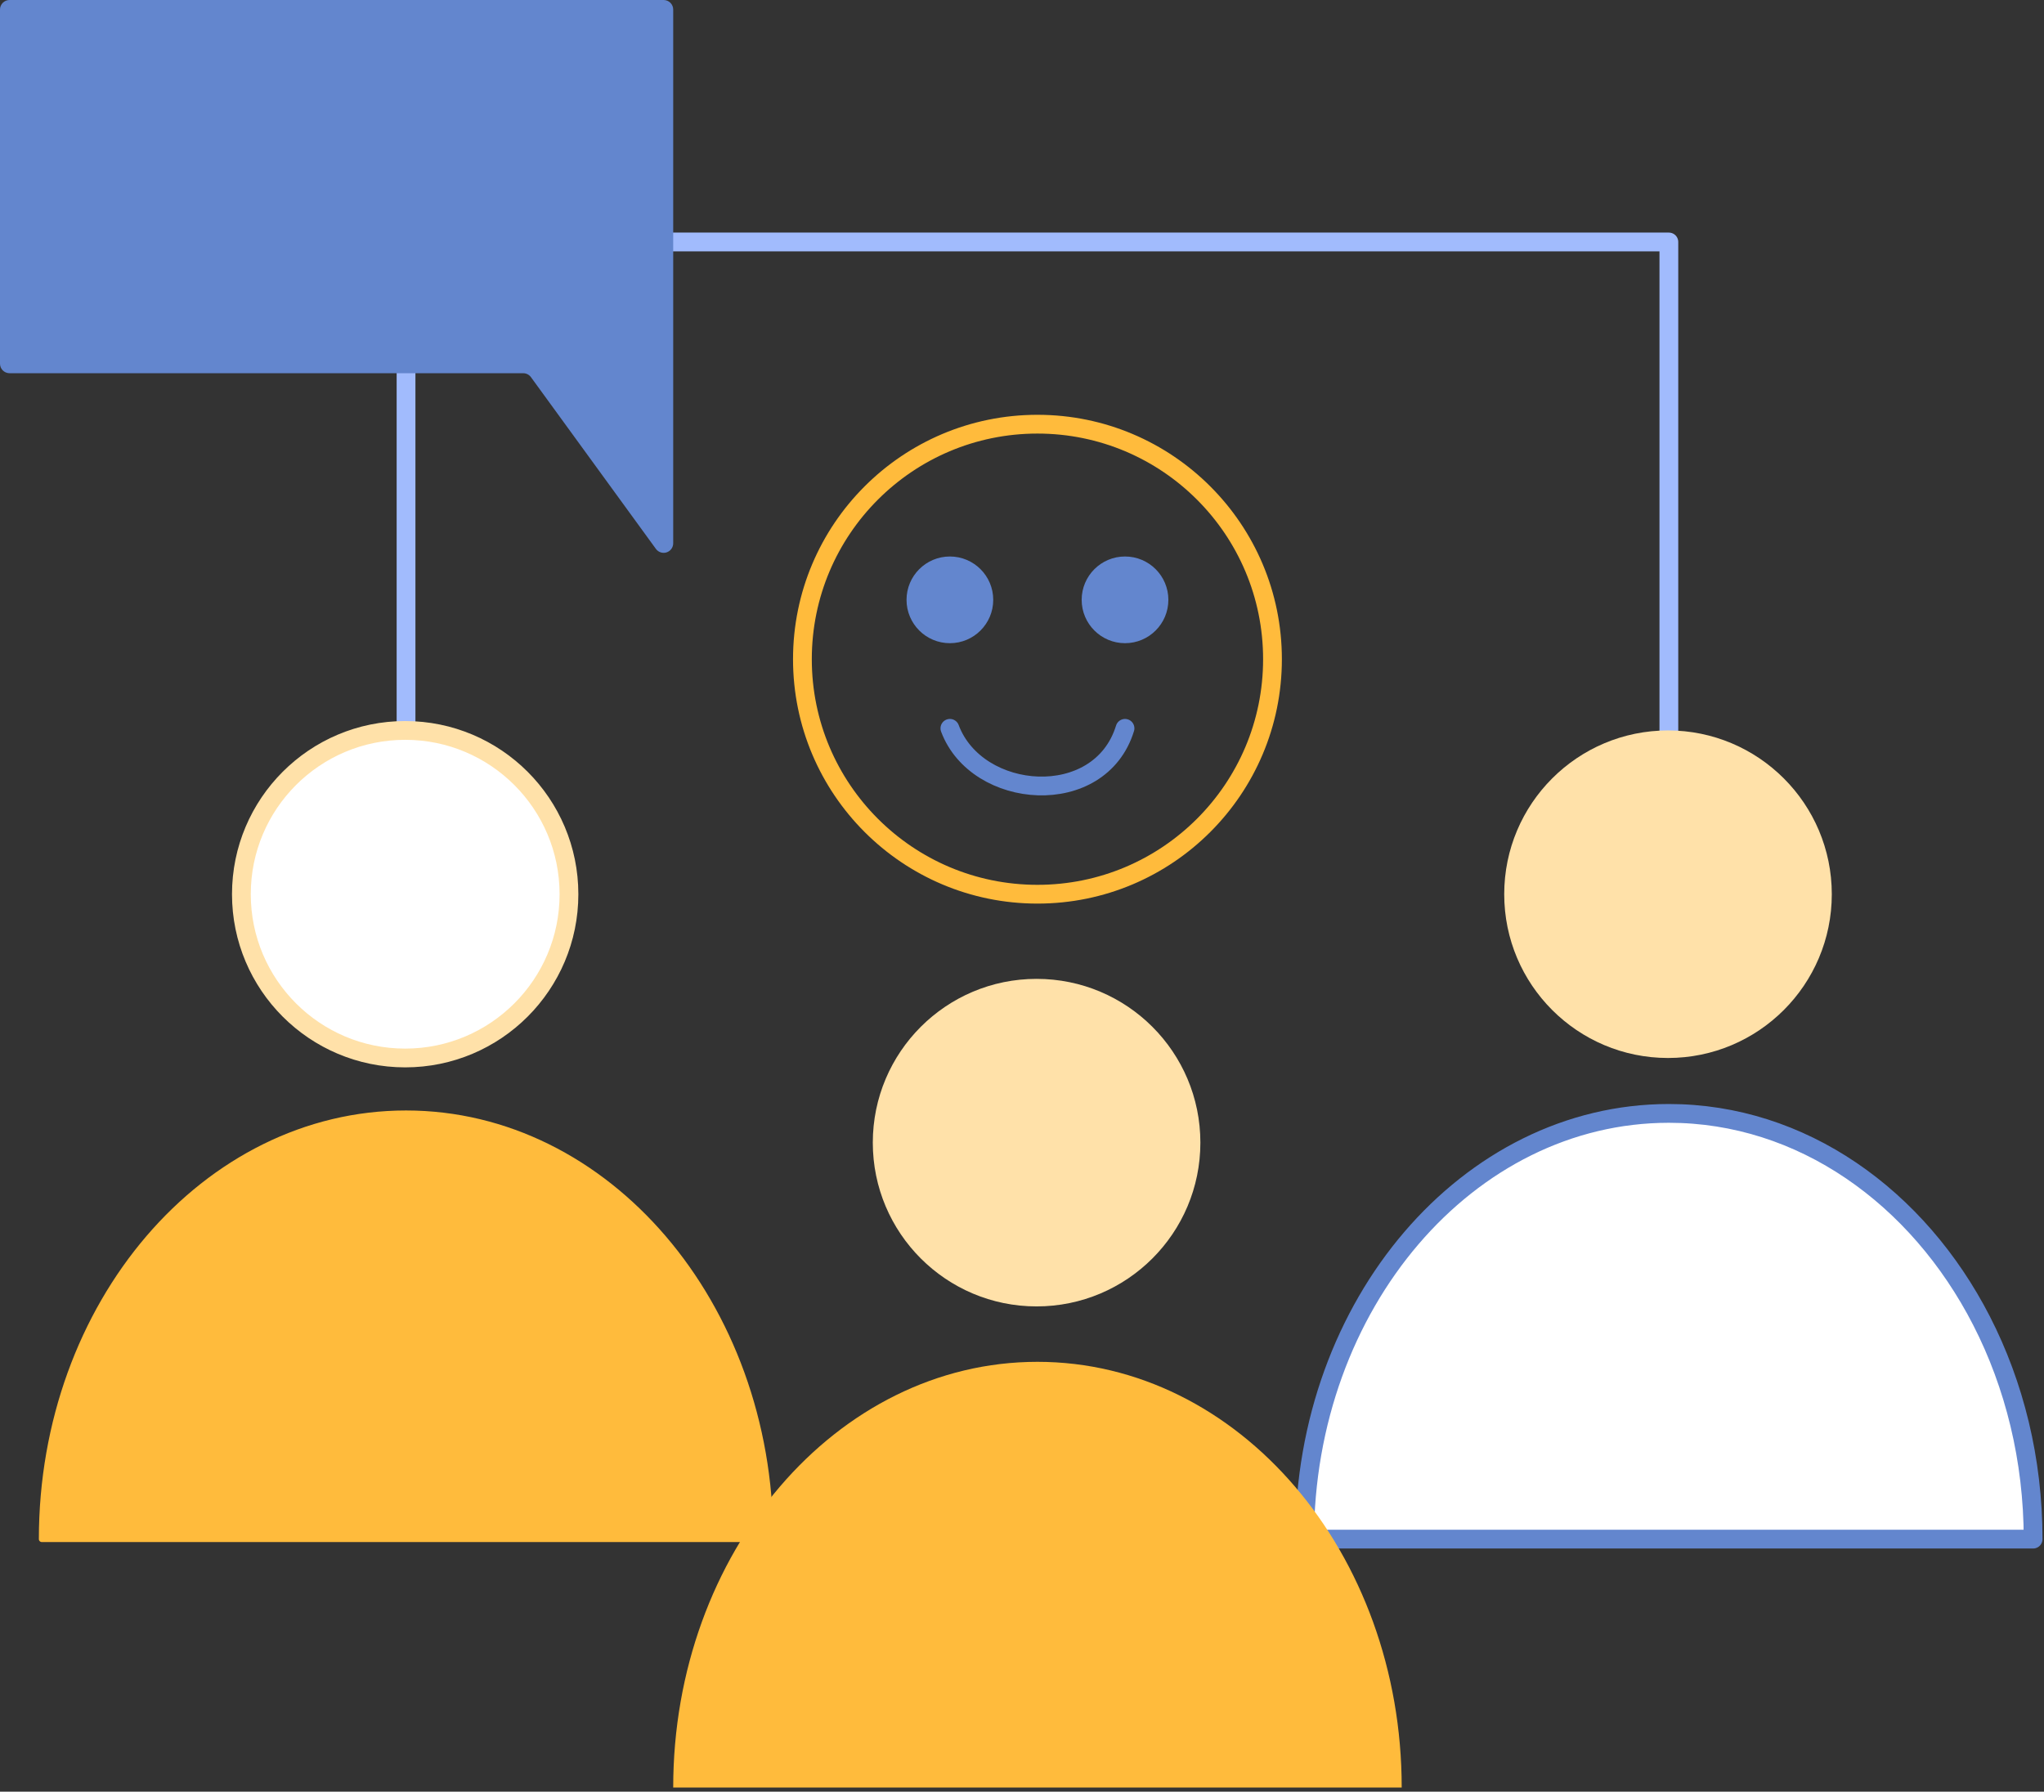
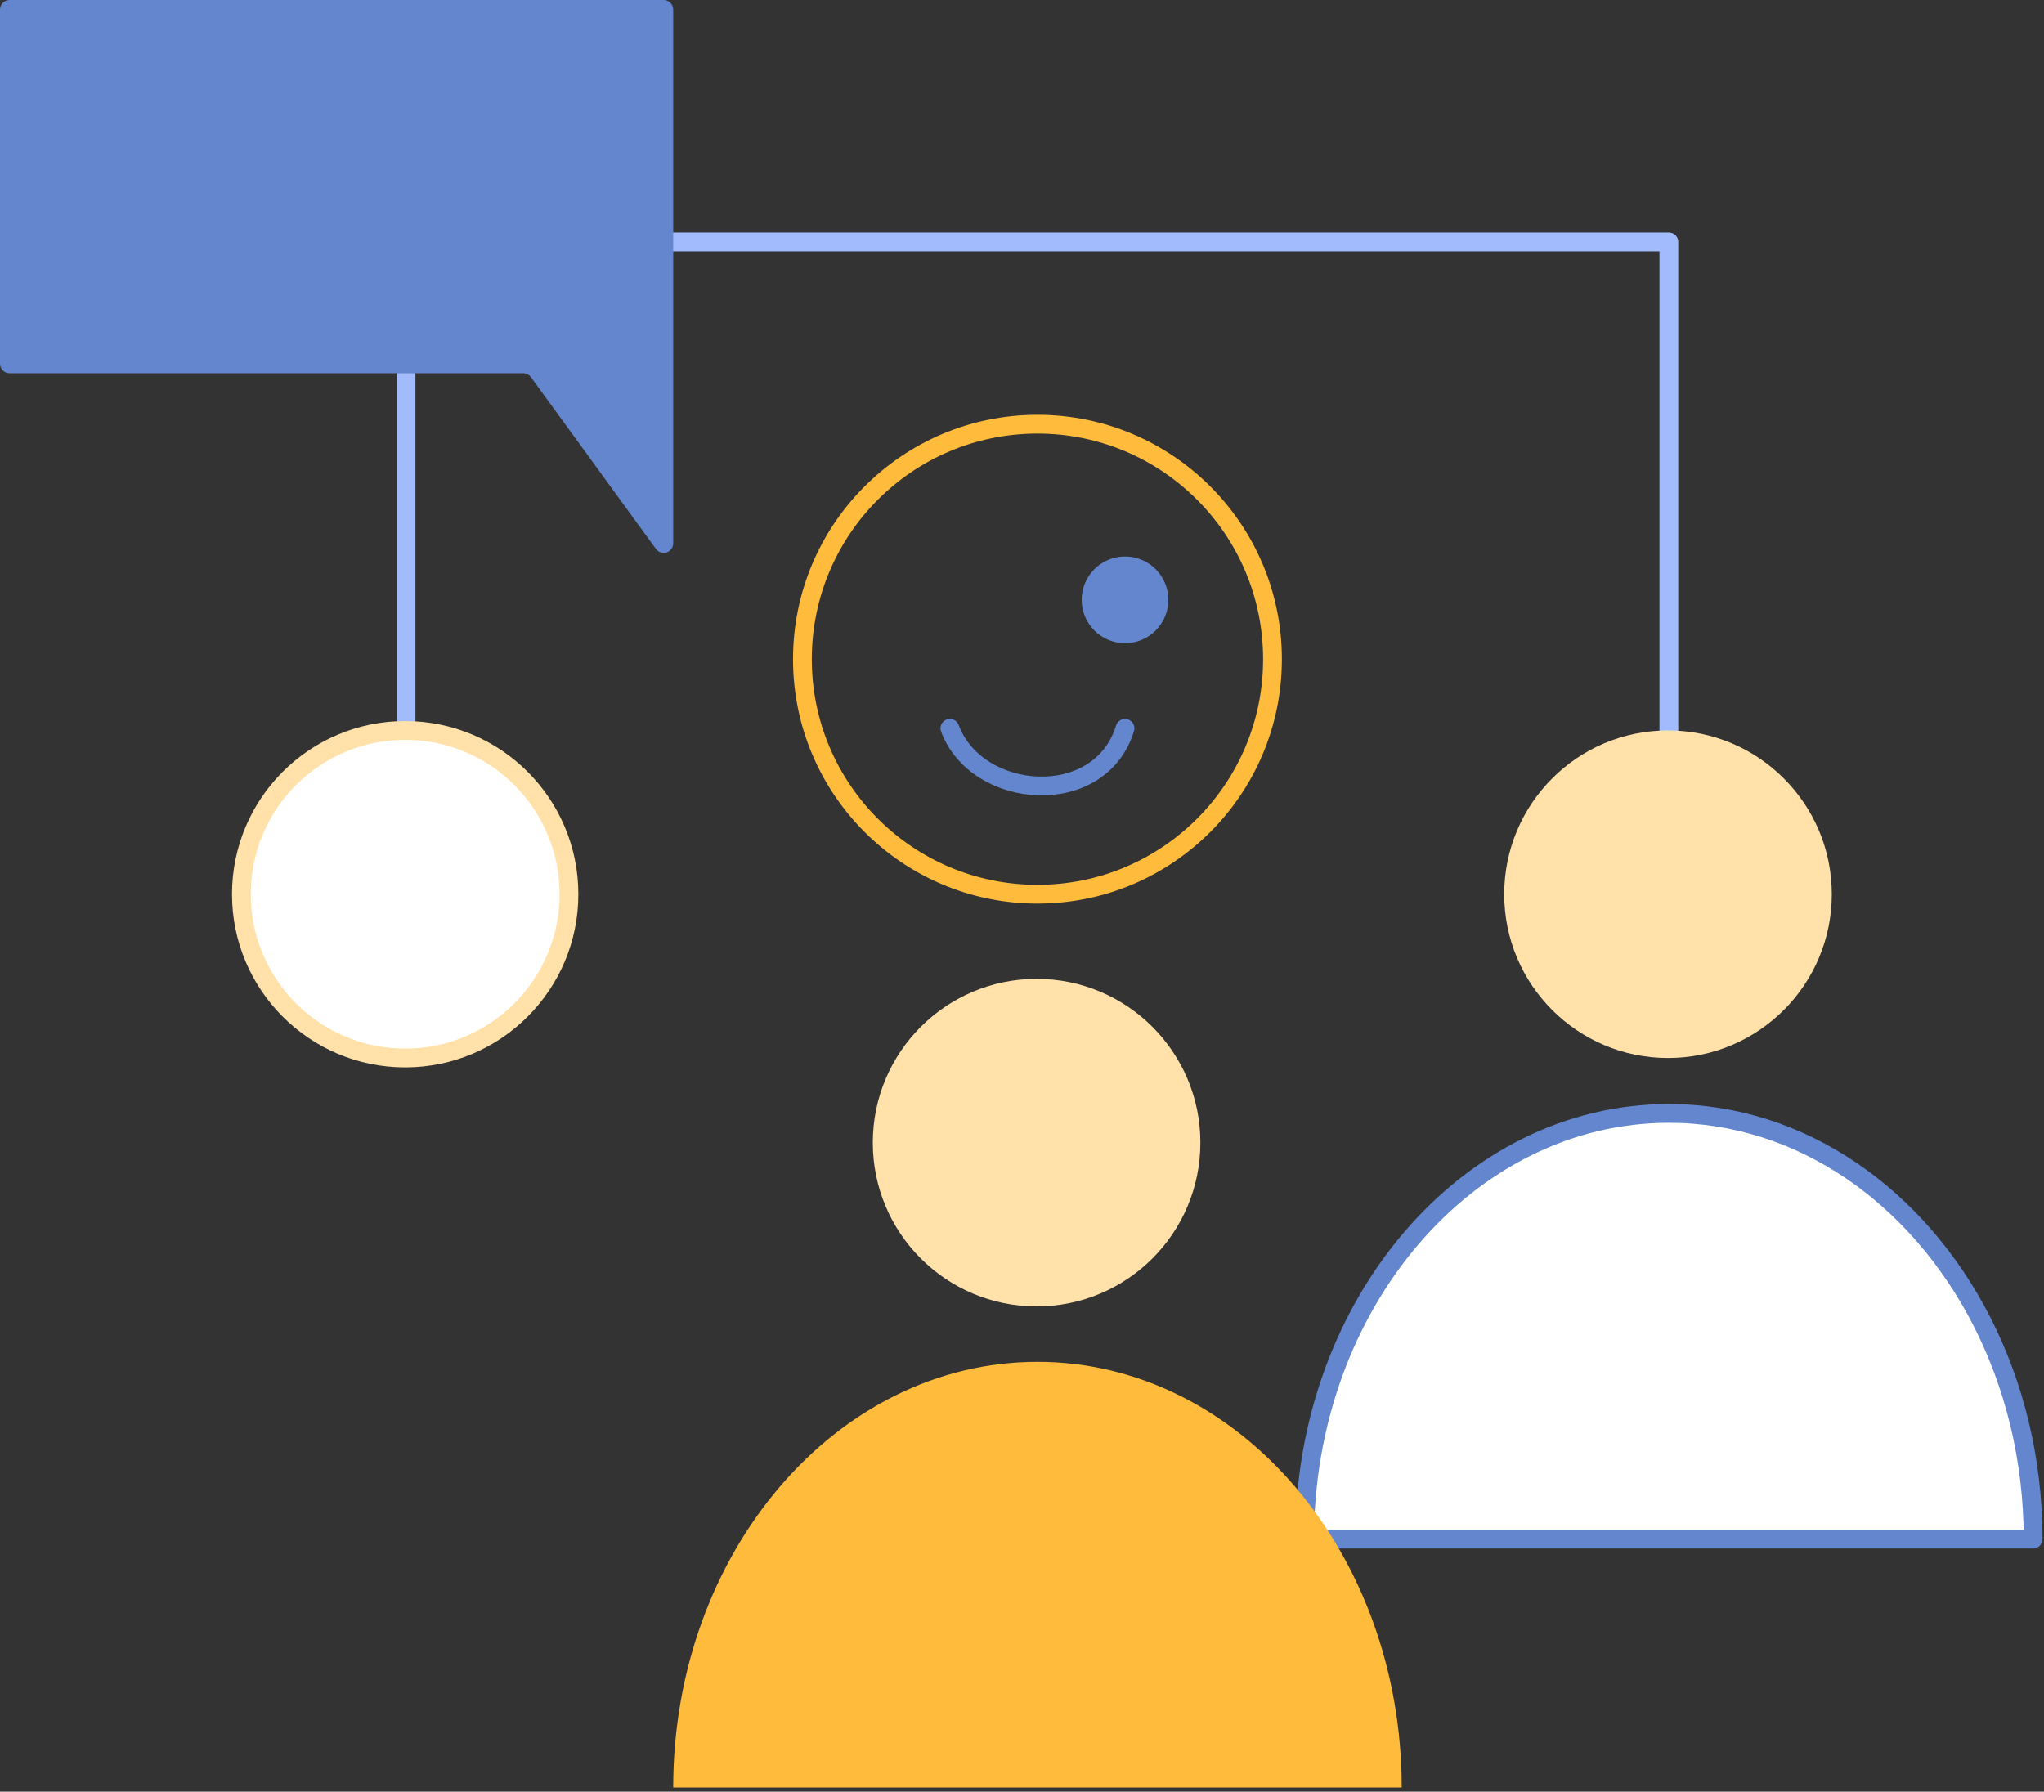
<svg xmlns="http://www.w3.org/2000/svg" width="100%" height="100%" viewBox="0 0 454 398" version="1.1" xml:space="preserve" style="fill-rule:evenodd;clip-rule:evenodd;stroke-linecap:round;stroke-linejoin:round;stroke-miterlimit:1.5;">
  <rect x="0" y="0" width="454" height="398" fill="#333333" stroke="none" />
  <g>
    <path d="M370.678,198.636l-0,-144.887l-280.492,-0l0,144.887" style="fill:none;stroke:#a1bbfd;stroke-width:4.17px;" />
    <g>
      <path d="M451.582,341.895l-161.808,0c-0,-52.195 36.252,-94.57 80.904,-94.57c29.494,-0 55.322,18.488 69.46,46.082c7.266,14.182 11.444,30.769 11.444,48.488Z" style="fill:#fff;stroke:#6386ce;stroke-width:4.17px;" />
      <circle cx="370.487" cy="198.636" r="36.38" style="fill:#ffe1a9;" />
    </g>
    <g>
-       <path d="M171.09,341.895l-161.808,0c0,-52.195 36.252,-94.57 80.904,-94.57c44.652,-0 80.904,42.375 80.904,94.57Z" style="fill:#ffbb3c;stroke:#ffbb3c;stroke-width:1.3px;" />
      <circle cx="89.995" cy="198.636" r="36.38" style="fill:#fff;stroke:#ffe1a9;stroke-width:4.17px;" />
    </g>
    <g>
      <path d="M311.336,397.08l-161.808,0c0,-52.195 36.252,-94.57 80.904,-94.57c44.652,-0 80.904,42.375 80.904,94.57Z" style="fill:#ffbb3c;" />
      <circle cx="230.241" cy="253.821" r="36.38" style="fill:#ffe1a9;" />
    </g>
    <circle cx="230.432" cy="146.431" r="52.205" style="fill:none;stroke:#ffbb3c;stroke-width:4.17px;" />
-     <circle cx="210.982" cy="133.246" r="9.629" style="fill:#6386ce;" />
    <circle cx="249.882" cy="133.246" r="9.629" style="fill:#6386ce;" />
    <path d="M210.982,161.787c5.976,16.004 33.335,18.126 38.9,0" style="fill:none;stroke:#6386ce;stroke-width:4.17px;" />
    <path d="M149.528,2.123c0,-0.563 -0.224,-1.103 -0.622,-1.501c-0.398,-0.398 -0.938,-0.622 -1.501,-0.622c-16.828,-0 -128.454,-0 -145.282,-0c-1.173,0 -2.123,0.95 -2.123,2.123c-0,11.585 -0,67.074 -0,78.659c0,1.173 0.95,2.123 2.123,2.123c14.882,-0 103.293,-0 114.093,-0c0.679,-0 1.317,0.325 1.716,0.874c3.457,4.752 20.119,27.655 27.757,38.154c0.54,0.743 1.498,1.054 2.373,0.77c0.874,-0.285 1.466,-1.1 1.466,-2.019c0,-23.68 0,-104.418 0,-118.561Z" style="fill:#6386ce;" />
  </g>
</svg>